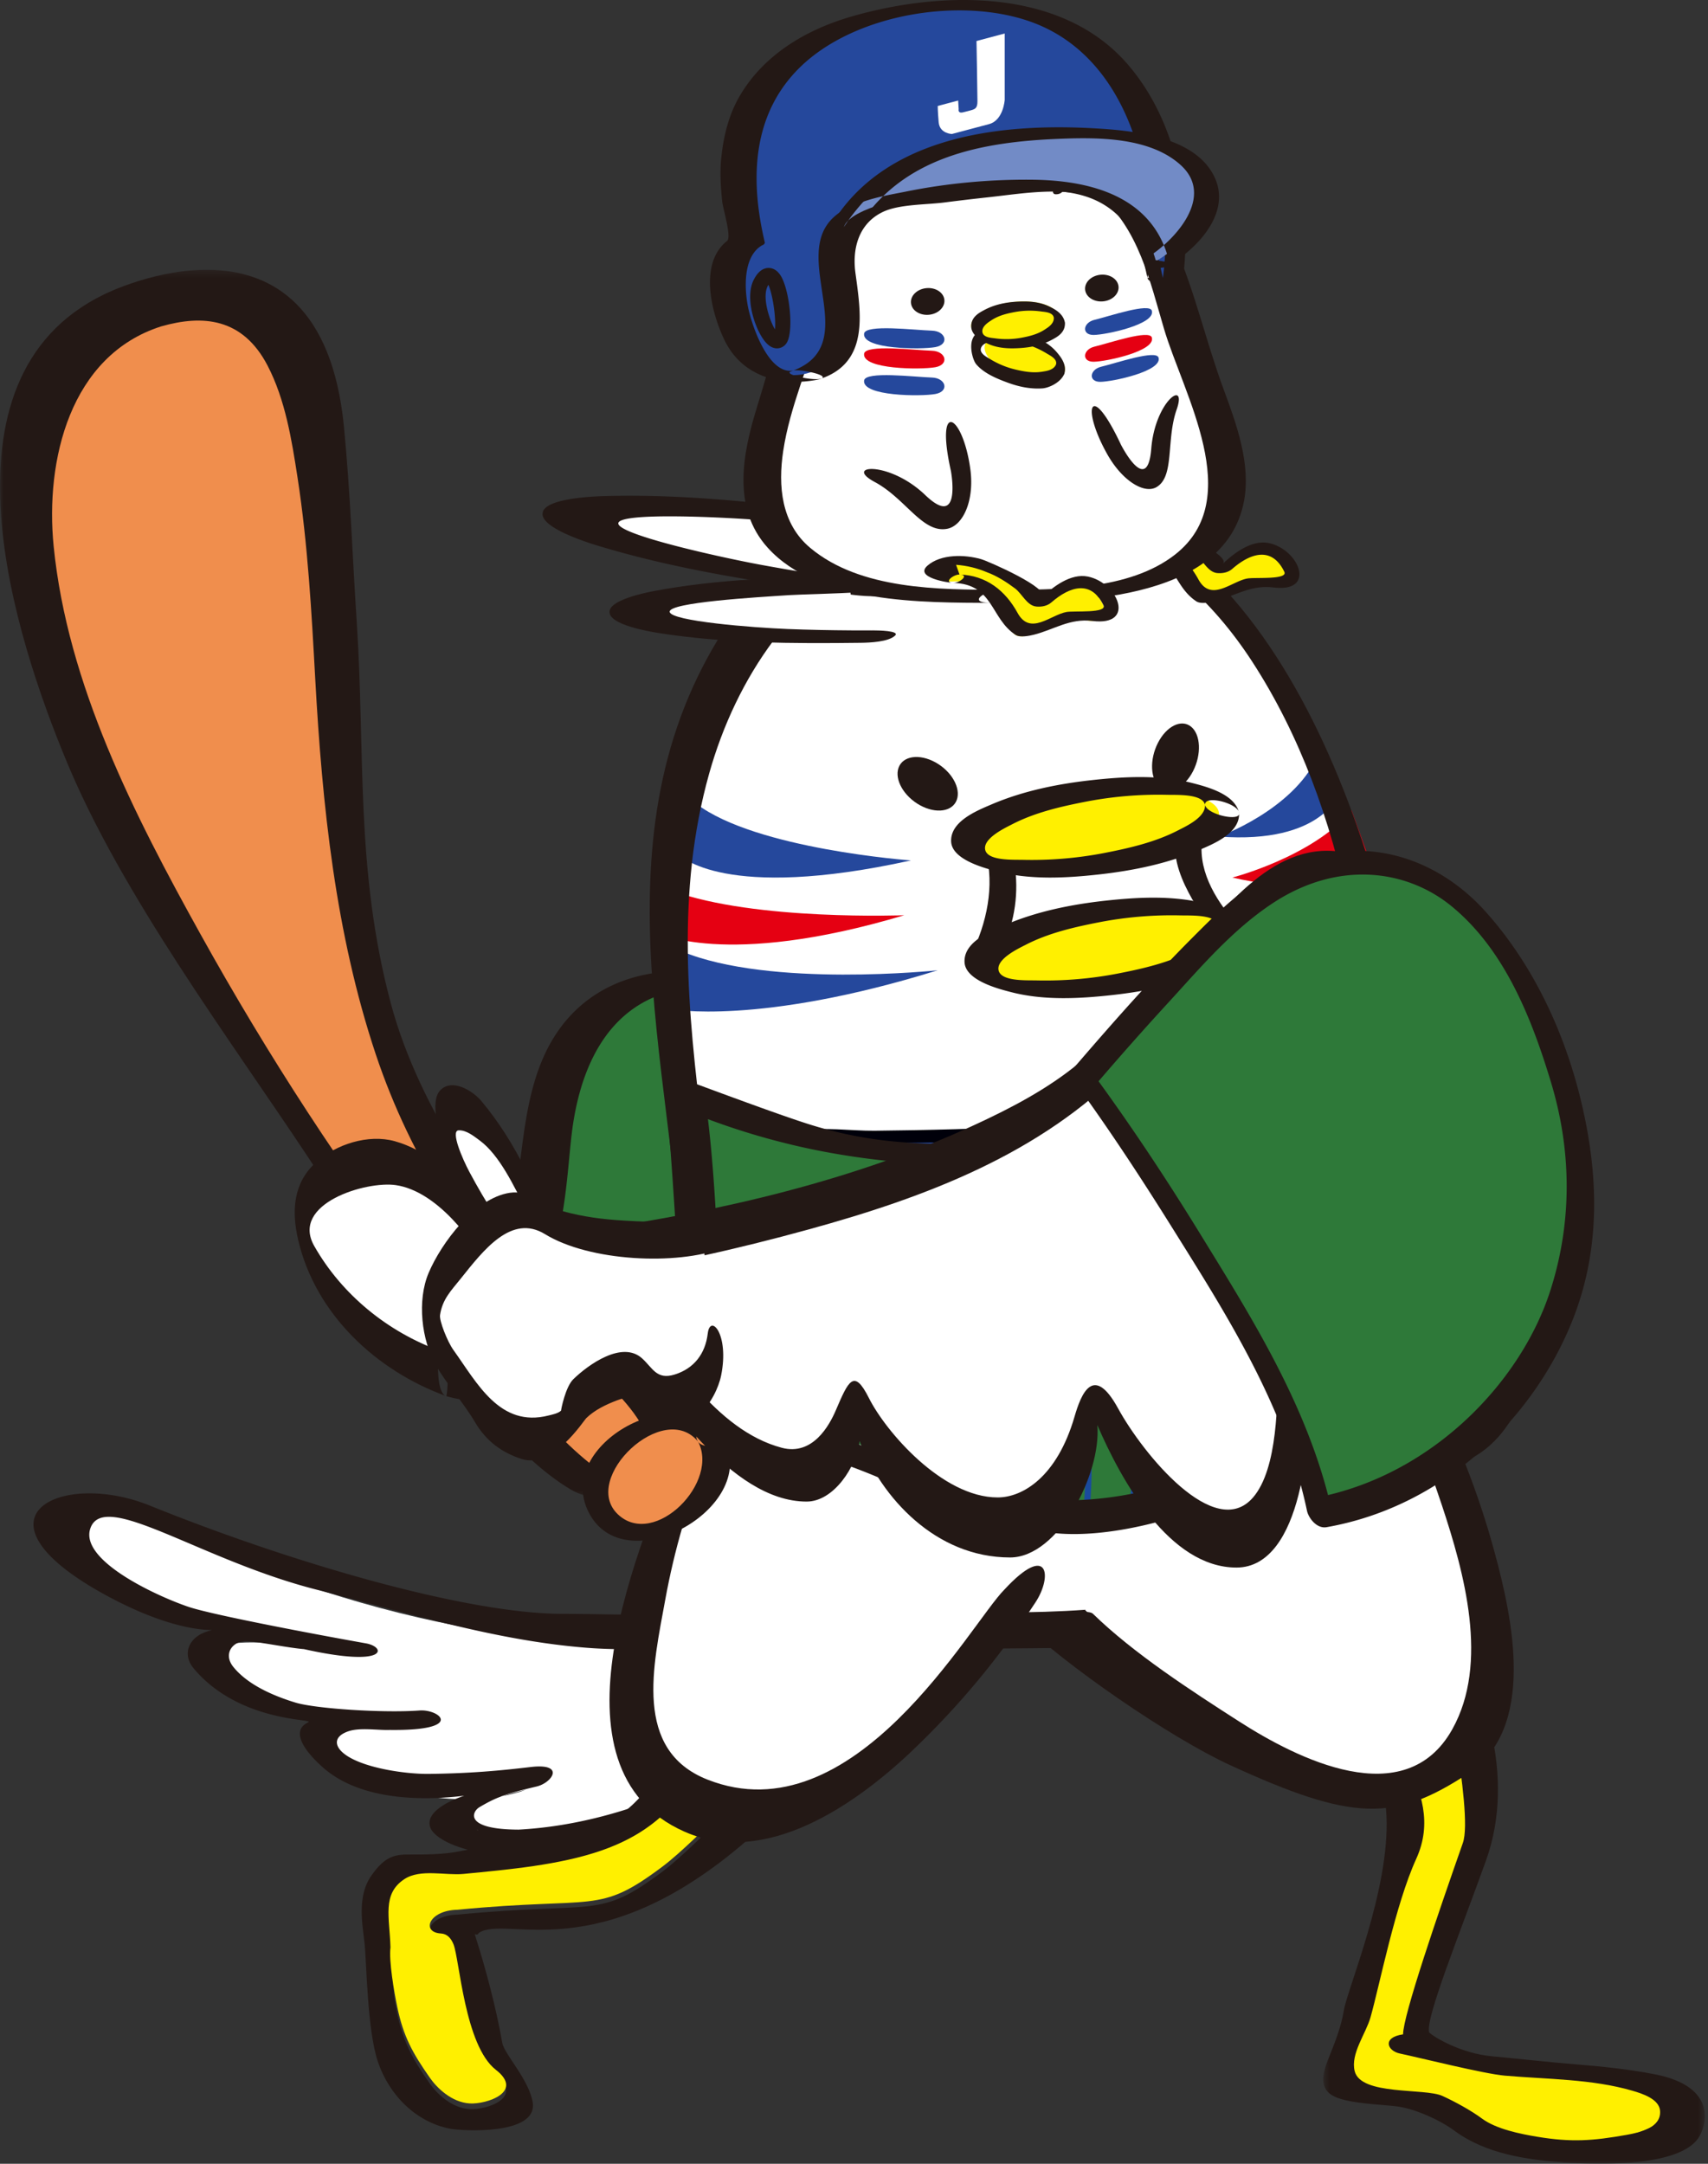
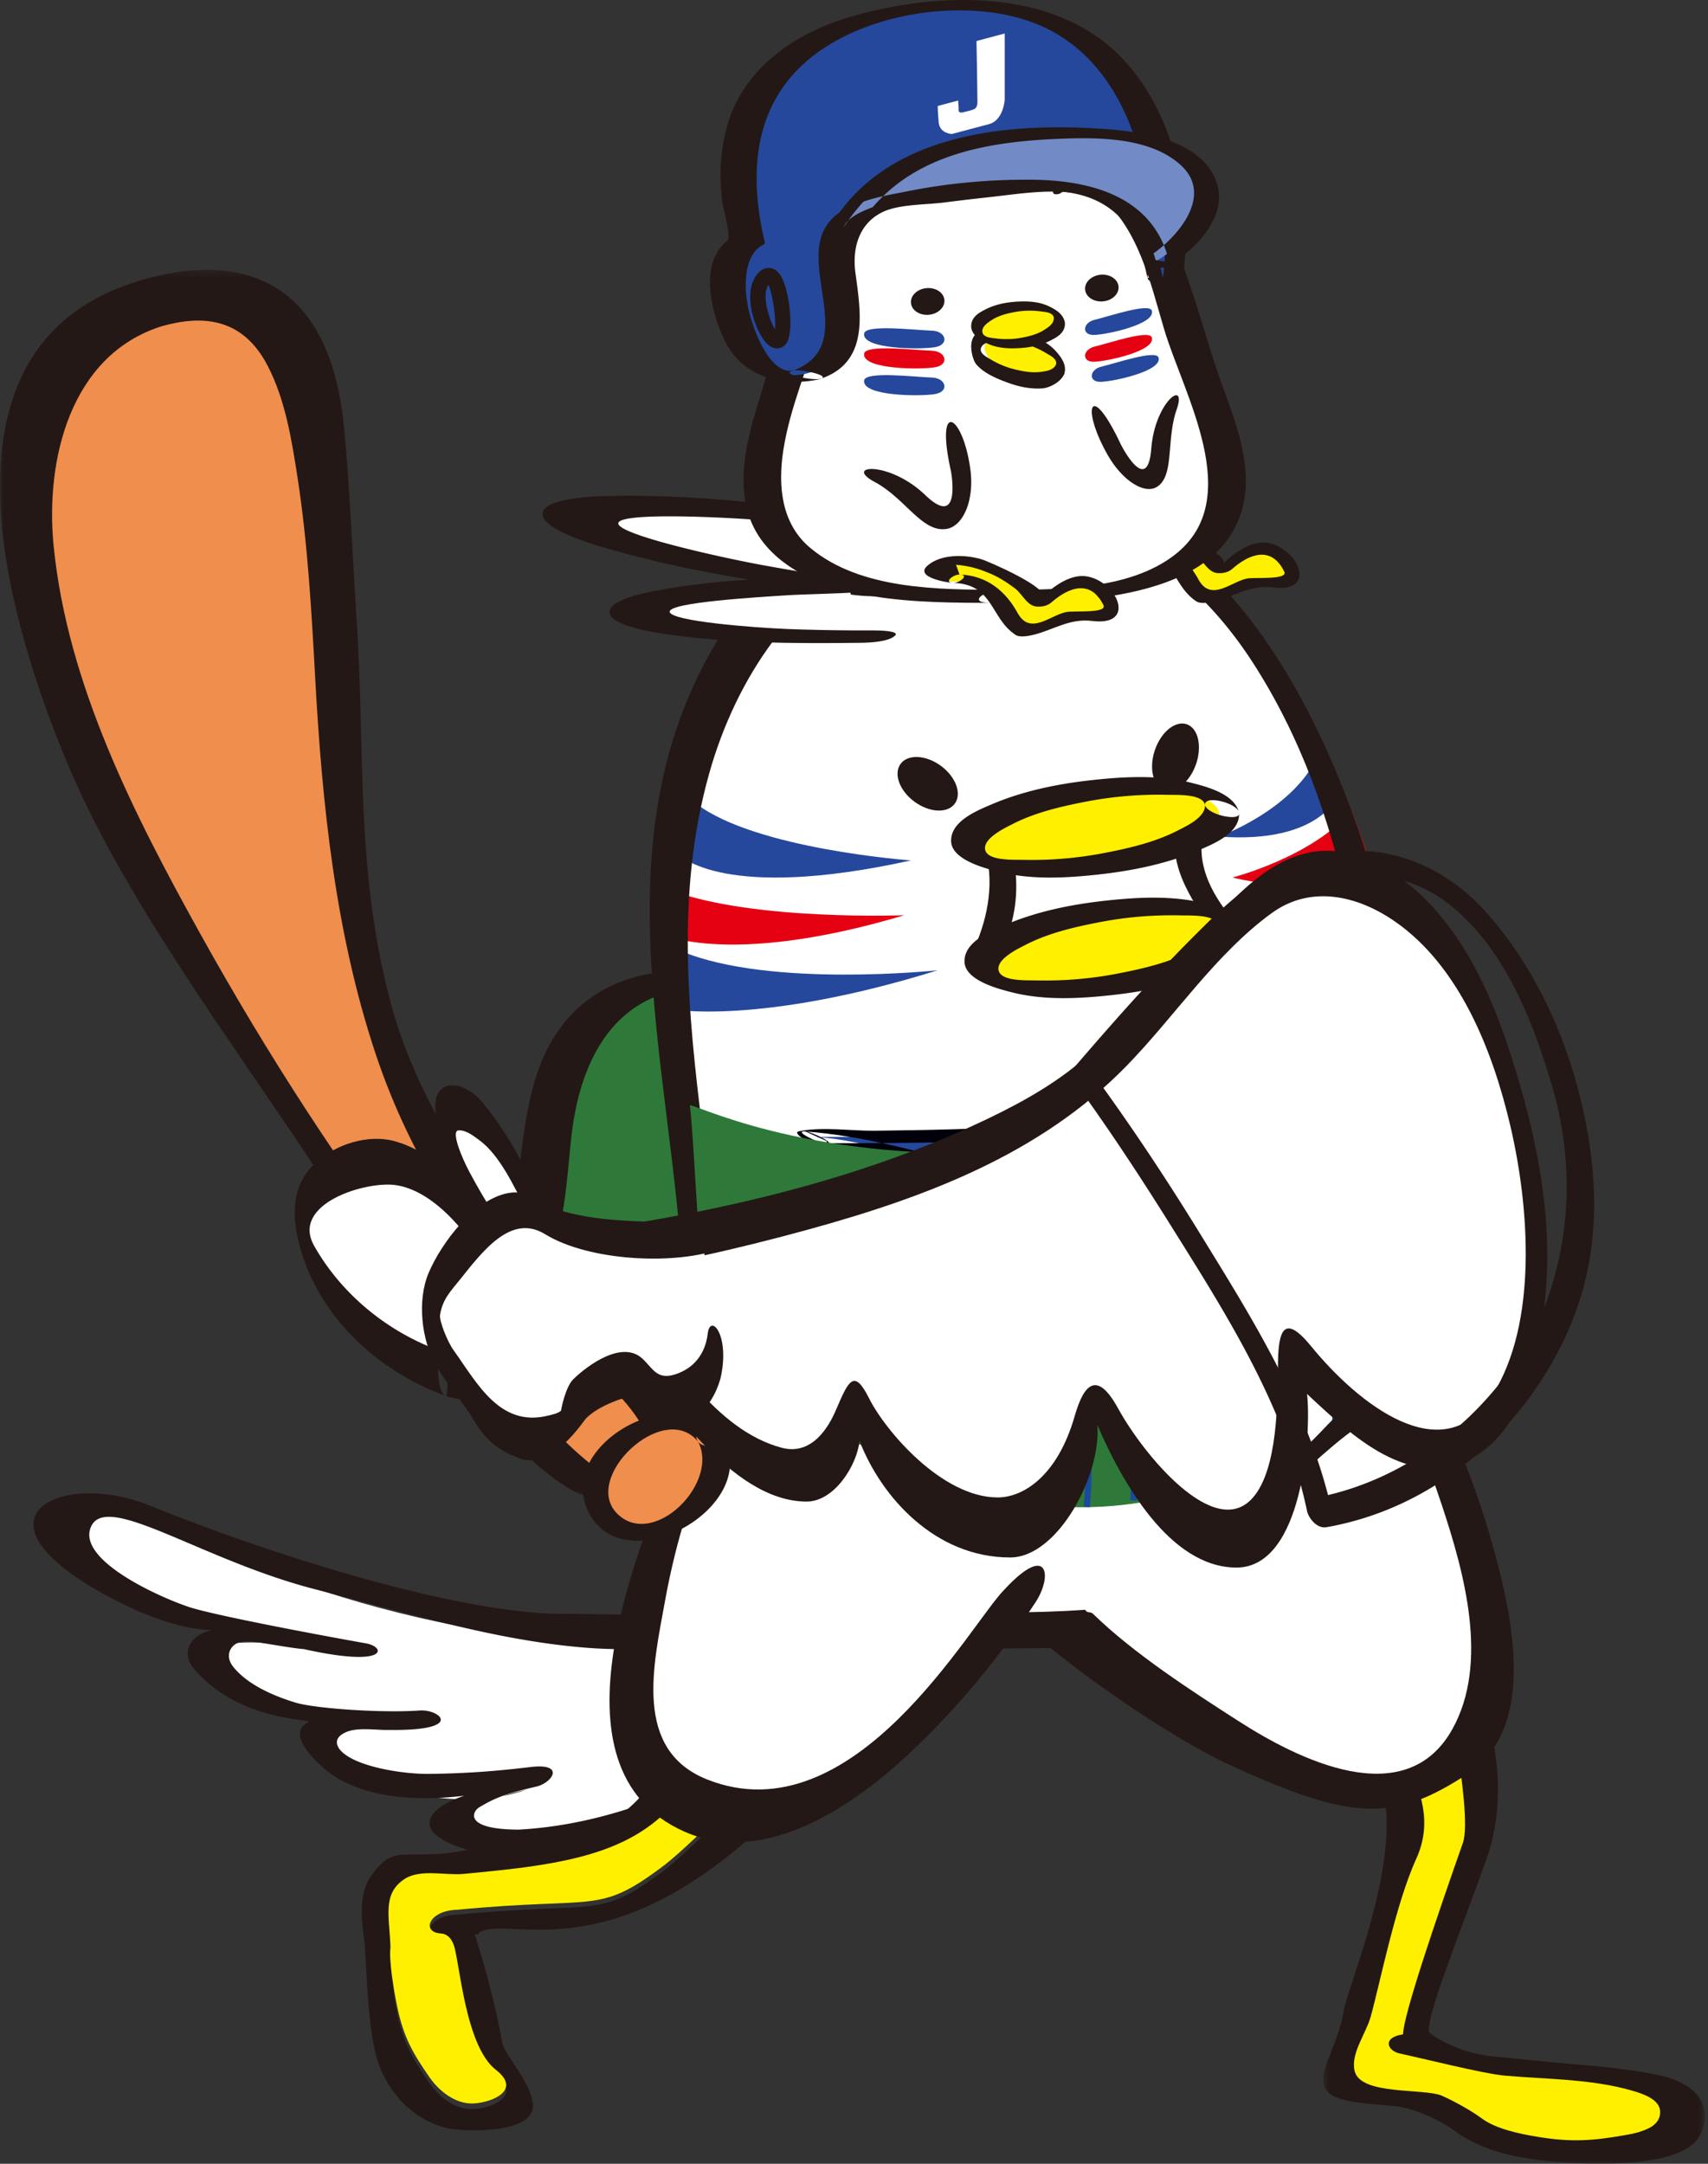
<svg xmlns="http://www.w3.org/2000/svg" xmlns:xlink="http://www.w3.org/1999/xlink" viewBox="0 0 255 323">
  <rect x="0" y="0" width="255" height="323" fill="#333333" stroke="none" />
  <defs>
    <path id="a" d="M.55.058h56.976V83H.551z" />
    <path id="c" d="M0 .273h104.073v183.293H0z" />
  </defs>
  <g fill="none" fill-rule="evenodd">
    <path fill="#FFF" d="M145.195 224.051c-.707-1.346-25.312 24.29-63.715 20.543-36.195-3.532-60.863-20.057-68.008-18.712-14.617 2.752 8.727 17.01 39.219 21.344-38.711-8.483-20.711 12.156 11.26 10.552-37.193-3.105-3.966 16.077 14.625 9.378-23.867 5.37-3.824 16.415 28.134.876 20.14-9.794 43.995-33.452 38.485-43.98" />
    <path fill="#231815" d="M109.456 262.997c-9.664 5.606-20.802 9.515-32.03 10.123-8.19-.03-6.992-2.674-5.828-3.362 2.794-1.65 4.261-2.058 8.533-3.08 2.317-.554 4.332-3.523-.91-2.903-4.74.561-9.12.955-15.213 1.025-3.323.038-9.477-.812-12.335-2.791-1.808-1.253-1.945-2.745.249-3.539 1.77-.64 4.413-.162 6.272-.231 11.346.14 7.477-3.13 4.436-2.903-5.315.398-15.509-.262-18.522-1.181-3.226-.984-7.092-2.625-9.268-5.32-1.612-1.998-.045-3.972 2.057-3.843 2.024.125 6.133.996 8.485 1.183 12.63 2.825 12.305-.32 9.245-.863-6.852-1.214-22.834-4.215-26.49-5.45-4.659-1.577-16.322-6.91-14.642-11.723 2.033-5.828 16.363 4.72 33.74 9.15 13.272 3.383 26.44 7.552 40.122 8.665 14.97 1.217 29.878-2.546 42.905-9.818 4.399-2.455 8.546-5.332 12.495-8.45.315-.248.626-.503.937-.755-.562 5.592-5.447 11.468-8.575 15.125-7.157 8.364-16.143 15.418-25.663 20.941m-38.274 10.12c.247.11.246.149 0 0m76.91-49.416a.741.741 0 0 0-.238-.244c-.947-.818-3.158-1.127-4.235-1.37-.655-.148-.921-.13-1.442.23-1.456 1-2.774 2.228-4.15 3.33-5.755 4.61-11.968 8.609-18.655 11.75-9.92 4.658-24.365 3.514-35.331 3.515-14.355 0-40.468-7.595-61.697-16.173-13.318-5.382-27.952 1.81-6.334 13.497 11.509 6.22 16.859 4.785 15.31 5.185-3.219.832-4.175 3.518-2.42 5.615 6.854 8.194 18.295 7.512 17.114 8.067-2.935 1.373-.073 4.794 2.417 6.921 5.038 4.306 13.318 4.963 20.883 4.034-2.674.88-5.952 2.66-5.037 4.832 1.961 4.65 31.279 13.765 76.454-29.644 4.417-4.244 10.613-12.99 7.361-19.545" />
    <path fill="#2E7939" d="M70 194.547c4.764.528 9.528 2.114 12.703-25.366 3.178-27.48 25.41-21.667 25.41-21.667s10.876 46.863 5.293 54.96C91.173 234.71 70 194.547 70 194.547" />
    <path fill="#231815" d="M69.964 195.36c3.122.36 6.47.67 8.864-1.766 5.456-5.556 5.684-17.233 6.526-24.307.973-8.167 4.093-16.843 12.132-20.364 2.293-1.004 4.807-1.402 7.297-1.364.655.01 1.302.089 1.95.179-1.144-.159 2.069.518-.307-.088l-2.162-1.231c1.63 7.071 3.005 14.208 4.217 21.363 1.647 9.723 3.938 20.724 2.161 30.578-.943 5.23-6.422 9.966-10.63 12.745-5.194 3.43-9.932 2.527-14.658-1.004-5.307-3.967-9.704-9.74-12.8-15.589-.877-1.655-7.1-1.847-6.515-.746 3.553 6.708 8.81 13.302 15.146 17.516 4.491 2.988 9.679 4.712 15.09 4.718 7.028.007 12.639-4.255 17.025-9.383 7.496-8.762 4.156-22.1 2.598-32.556a349.454 349.454 0 0 0-5.12-26.897c-.148-.64-1.67-1.104-2.162-1.23-9.774-2.493-20.207-.137-25.83 8.77-5.713 9.048-4.323 21.171-7.371 31.198-1.25 4.112-3.156 7.434-6.787 7.015-4.63-.533-1.33 2.137 1.336 2.444" />
    <path fill="#FFF" d="M208 176.7c0 48.012-2.81 66.662-56.609 66.662-53.796 0-55.716 8.745-47.364-38.537 1.593-9.02-2.899-38.525-4.249-50.943C94.466 105.061 116.953 75 148.996 75 190.606 75 208 128.689 208 176.7" />
    <path fill="#25489C" d="M182 124.881s10.936-3.904 14.652-11.881l3.348 5.31s-2.43 7.733-18 6.571" />
    <path fill="#E50012" d="M184 130.993s11.907-3.052 17.79-9.993l2.21 6.07s-4.521 7.607-20 3.923" />
    <path fill="#25489C" d="M183 140.646s13.675-1.753 19.895-9.646c2.204 6.009 2.104 8.417 2.104 8.417s-6.556 4.876-21.999 1.23m-47-12.207s-23.127-1.662-32.021-8.44c-4.662 6.387-2.459 7.671-2.459 7.671s6.49 6.947 34.48.77" />
    <path fill="#E50012" d="M135 136.621s-22.212.868-34.567-3.621L98 139.162s10.074 5.506 37-2.54" />
    <path fill="#25489C" d="M140 144.84s-25.042 2.665-38.246-2.84c-2.426 6.387-1.629 8.635-1.629 8.635s13.04 2.543 39.875-5.796" />
    <path fill="#231815" d="M201.49 216.72c-3.293 10.52-10.932 17.136-21.24 20.368-15.583 4.887-32.739 3.247-48.826 3.711-5.991.174-11.999.475-17.993.256-2.882-.105-6.81-.494-8.59-1.708l-.11-.188c-.172-.295-.362-.85-.54-1.474-.48-1.694-.428-3.617-.398-5.36.098-5.935 1.282-11.9 2.268-17.733 1.159-6.856 1.916-13.05 1.506-20.013-.508-8.595-1.605-17.159-2.664-25.698-2.228-17.957-4-35.694.972-53.402 4.014-14.287 12.836-27.44 26.432-33.908 9.16-4.359 20.047-5.223 29.801-2.584 10.674 2.888 18.95 10.698 24.87 19.822 14.25 21.964 18.103 50.527 18.174 76.228-.006 13.773.5 28.387-3.662 41.682m12.502-25.65c-.092-32.96-9.983-86.402-36.846-108.529-11.379-9.372-26.437-12.534-40.69-9.325-13.615 3.065-24.175 12.792-30.767 24.844-17.213 31.476-3.544 66.868-3.507 100.223.015 15.06-13.77 44.73 10.355 48.033 11.774 1.612 24.292-.11 36.121-.23 14.03-.145 29.244.3 42.186-6.014 22.297-10.877 23.266-28.744 23.148-49.002" />
    <path fill="#FFF000" d="M209.937 304.695s14.967-23.868 6.757-61.296c3.122-3.996-15.75 1.798-16.694 2.2 0 0 6.775 12.01 7.992 28.055.658 8.693-3.856 18.737-6.38 28.314-1.646 6.252-4.496 10 8.47 10.909 4.64.326 7.23 4.905 11.088 5.758 17.585 3.889 30.247-1.356 28.702-5.455-2.283-6.06-35.042-3.03-39.935-8.485" />
    <g transform="translate(197 240)">
      <mask id="b" fill="#fff">
        <use xlink:href="#a" />
      </mask>
      <path fill="#231815" d="M7.614 61.137c1.372-4.845 3.699-16.799 6.82-23.644 4.87-10.685-6.468-18.847-8.495-31.356 2.624-1.027 5.297-1.954 8.01-2.645.691-.177 5.867-.766 4.8 1.512-1.062 2.266 4.33 25.326 2.65 30.111-3.694 10.525-8.924 25.767-8.924 28.564-3.154.451-2.381 2.46-.485 2.861 3.062.65 12.563 3.035 15.686 3.306 6.26.542 13.011.488 19.057 2.255 1.464.428 3.977 1.23 4.11 2.99.19 2.524-2.96 3.23-4.98 3.59-5.09.905-8.254 1.133-13.347.287-2.603-.431-6.145-1.152-8.25-2.71-1.626-1.205-4.039-2.53-5.918-3.386-2.647-1.207-12.203-.026-13.1-3.706-.638-2.617 1.67-5.57 2.366-8.029M2.35 73.021c2.254.997 6.606 1.11 9.044 1.392 2.806.322 6.623 2.078 8.748 3.65 4.666 3.457 10.746 4.34 16.498 4.748 6.134.432 17.067.451 19.898-3.617 1.136-1.632 3.154-7.682-6.498-9.556-3.851-.747-7.781-1.158-11.693-1.472-4.213-.336-8.42-.83-12.632-1.214-4.522-.412-8.652-2.838-9.357-3.575-.537-2.143 4.411-14.292 8.489-25.62 4.714-13.097-1.06-26.678-3.713-30.112.338-1.323-.46-1.698.14-2.928.476-.98 1.257-1.779 1.713-2.752C24.036-.273 21.225-.04 19.816.22 14.712 1.156 9.73 3.17 4.969 5.2c-.636.272-3.703 1.715-3.553 2.624.923 5.65 8.124 12.639 8.584 23.331.471 10.984-5.82 25.645-6.37 28.966-.428 2.585-1.38 4.877-2.349 7.32-.793 2.001-1.502 4.443 1.07 5.58" mask="url(#b)" />
    </g>
    <path fill="#231815" d="M69.189 280.441c6.693-.657 14.35-1.316 20.66-3.519 11.84-4.135 13.597-11.8 21.867-21.315 3.016 1.984 12.28 4.41 10.05 5.178-7.329 2.521-16.913 14.136-22.857 18.595-9.65 7.238-9.737 4.401-30.644 6.432-4.306.094-5.448 3.386-2.461 3.558.916.052 1.493.673 1.873 1.6.912 2.228 1.672 15.2 6.348 18.836 4.255 3.309-1.381 5.19-3.92 5.035-2.693-.164-4.882-2.306-5.939-3.814-2.662-3.799-3.984-6.266-4.896-10.628-.466-2.227-.968-5.302-.133-7.492.643-1.689.555-4.478.765-6.263.294-2.51-2.94-3.2.434-5.425 2.398-1.58 6.151-.513 8.853-.778m-13.712-.507c-2.234 3.13-1.353 7.344-1.047 10.193.305 2.851.388 12.832 1.967 17.581 1.683 5.063 5.744 9.082 10.794 10.056 1.742.337 13.062 1.017 12.345-3.877-.495-3.383-4.255-7.244-4.55-8.944-.952-5.468-2.586-11.262-3.403-13.935-1.149-3.764-.587-1.532-.093-2.472 4.133-2.759 17.655 5.552 39.997-13.775 1.336-.46 11.752-12.33 14.102-12.597 2.662-.304.99-1.555-.396-2.795-5.02-4.496-7.94-1.785-13.542-5.287-.749-.468-4.466-2.64-5.066-1.947-7.56 8.73-8.167 17.46-18.976 21.354-6.651 2.396-11.842 1.387-18.778 2.821-2.735.565-5.357.525-8.138.529-2.275.003-3.562.777-5.216 3.095" />
    <path fill="#FFF000" d="M111.632 255c-8.25 9.475-10.002 17.11-21.813 21.228-6.295 2.193-13.935 2.85-20.61 3.504-2.697.264-6.44-.798-8.833.775-3.365 2.215-2.21 5.68-2.08 10.188-.263 1.988.552 6.695 1.017 8.913.91 4.344 2.229 6.8 4.885 10.584 1.053 1.501 3.237 3.635 5.924 3.8 2.533.153 8.155-1.72 3.91-5.016-4.664-3.622-5.423-16.54-6.333-18.757-.378-.924-.954-1.542-1.868-1.595-2.979-.172-1.841-3.45 2.456-3.543 20.857-2.023 20.943.802 30.568-6.406 5.93-4.44 15.492-16.007 22.803-18.518 2.224-.765-7.017-3.18-10.026-5.157" />
    <path fill="#FFF" d="M209.355 205s25.395 49.263 4.208 59.513C195.42 273.292 162 240.336 162 240.336" />
    <path fill="#231815" d="M206.748 204.09c3.41 6.596 6.192 13.575 8.527 20.618 3.319 10.018 7.094 23.541 1.54 33.447-7.05 12.574-23.174 4.367-31.855-1.202-7.122-4.57-15.736-10.148-21.8-16.068-1.02-.995-11.16.856-11.16.856 7.06 6.89 22.74 17.66 31.686 21.768 18.288 8.396 24.516 8.46 35.45 1.272 10.287-6.765 6.666-23.165 4.045-32.91-2.401-8.927-5.895-17.765-10.141-25.976-.818-1.583-6.458-2.13-6.292-1.806" />
    <path fill="#FFF" d="M102.522 216s-18.563 44.643 2.634 54.808c18.152 8.705 45.844-33.13 45.844-33.13" />
    <path fill="#231815" d="M102.188 214c-6.842 16.556-21.324 49.969 0 59.423 12.105 5.369 25.574-4.044 34.063-12.143 6.887-6.57 12.832-13.679 18.359-22.11 2.545-3.883 1.926-8.991-4.649-1.89-5.069 5.077-22.446 37.037-44.357 28.365-11.128-4.402-8.057-17.092-6.282-26.849 1.33-7.318 3.458-14.666 6.3-21.547.397-.959-5.926-3.405-6.396-2.27l2.962-.979zm37.879-99.956c2.33 1.489 3.516 4.018 2.65 5.651-.865 1.633-3.454 1.75-5.784.26-2.328-1.488-3.515-4.018-2.65-5.65.865-1.633 3.453-1.749 5.784-.26m32.811-3.157c-1.28 2.502-1.144 5.475.304 6.642 1.448 1.167 3.66.084 4.94-2.419 1.28-2.501 1.144-5.475-.304-6.642-1.448-1.166-3.66-.084-4.94 2.42" />
    <path fill="#FFF" d="M125.992 88S83.266 82.294 84.01 77.159c.744-5.136 42.99.505 42.99.505" />
    <path fill="#231815" d="M90.293 74.051c-1.857.054-9.023.349-9.279 2.525-.368 2.163 6.441 4.335 8.213 4.875 12.017 3.662 24.96 5.58 37.51 7.27 1.78.24 5.27.607 6.779-.31 1.172-.715-3.027-1.374-3.73-1.477l-.195-.026c-.357-.05-.767-.107 0 0a2.677 2.677 0 0 1 .195.026l.675.094a411.801 411.801 0 0 1-4.871-.712 391.7 391.7 0 0 1-11.95-1.997c-6.286-1.16-21.565-4.563-21.326-6.225.24-1.663 15.901-.911 22.274-.37 4.027.342 8.047.763 12.062 1.229 1.257.144 2.51.297 3.766.455l1.122.143c-.278-.036-.497-.065-.676-.087l-.088-.011a3.015 3.015 0 0 0-.108-.014c-.768-.1-.357-.048 0 0 .059.006.125.016.196.025.705.086 4.93.558 4.006-.438-1.191-1.281-4.656-1.847-6.434-2.084-12.55-1.683-25.546-3.247-38.14-2.89" />
    <path fill="#FFF" d="M128 95.988s-33.572.44-33.996-4.057C93.58 87.433 126.774 87 126.774 87" />
    <path fill="#231815" d="M97.647 88.229c-1.416.268-6.865 1.38-6.64 3.214.135 1.834 5.788 2.806 7.254 3.04 9.94 1.575 20.257 1.594 30.225 1.472 1.414-.017 4.168-.136 5.149-1.078.762-.733-2.591-.77-3.15-.77h-.157c-.283.004-.61.006 0 0h.156l.536-.005-.89.006c-.998.003-1.994.002-2.99-.005-3.187-.02-6.378-.08-9.569-.205-5.053-.198-17.45-1.163-17.59-2.568-.138-1.405 12.9-2.17 17.902-2.494 3.16-.205 20.71-.38 14.974-1.89-1.532-.402-3.934-.964-5.348-.946-9.967.129-20.254.408-29.862 2.229" />
    <path fill="#FFF" d="M149.167 126.892s2.105 7.534-2.167 15.454c10.171 4.473 29.17-1.184 36-4.5-6.41-6.584-5.553-12.846-5.553-12.846s-17.511 4.65-28.28 1.892" />
    <path fill="#231815" d="M147.168 127.155c1.353 5.165.133 10.68-2.168 15.345.034.128.12.211.252.25 12.253 4.848 28.146 1.13 39.665-4.242.103-.07.11-.15.022-.238-3.029-3.318-6.028-7.842-5.495-12.631.084-.77-3.25-.677-3.683-.564-8.024 2.085-17.413 3.819-25.57 1.967-.812-.185-4.523.035-2.074.59 10.082 2.291 21.126.783 31.035-1.793-1.228-.186-2.455-.375-3.682-.563-.355 3.195 1.04 6.358 2.576 9.045.158.275 2.813 3.715 2.387 3.914-1.02.476-2.08.867-3.13 1.263-2.518.946-5.107 1.686-7.704 2.365-2.835.74-5.717 1.253-8.618 1.636-3.05.405-12.859 1.853-10.618-3.745 1.47-3.675 1.788-8.38.778-12.236-.253-.966-4.037-.606-3.973-.363" />
    <path fill="#FFF000" d="M184.985 139.321c.414 2.966-7.75 6.567-18.236 8.047-10.486 1.479-19.321.275-19.734-2.69-.414-2.963 7.752-6.566 18.237-8.046 10.486-1.478 19.32-.275 19.733 2.69" />
    <path fill="#231815" d="M181.905 138.15c.103 1.85-2.796 3.17-4.043 3.814-3.42 1.764-7.305 2.653-11.032 3.376a56.964 56.964 0 0 1-12.089 1.012c-1.542-.033-5.29.164-5.654-1.502-.37-1.709 3.019-3.286 4.045-3.814 3.418-1.766 7.303-2.654 11.032-3.376a57.032 57.032 0 0 1 12.087-1.014c1.544.035 5.293-.162 5.654 1.504.325 1.487 5.378 2.551 5.082 1.196-.61-2.809-4.765-3.889-7.022-4.468-4.844-1.24-10.118-.96-15.028-.416-5.04.559-10.169 1.594-14.87 3.604-2.193.936-6.23 2.539-6.062 5.586.15 2.724 5.13 3.984 7.024 4.469 4.843 1.24 10.117.962 15.027.417 5.04-.56 10.168-1.595 14.872-3.604 2.192-.937 6.229-2.539 6.06-5.588-.077-1.397-5.17-2.774-5.083-1.196" />
    <path fill="#FFF000" d="M181.985 121.322c.413 2.964-7.752 6.567-18.237 8.046-10.486 1.478-19.321.275-19.733-2.69-.414-2.964 7.75-6.565 18.236-8.046 10.486-1.479 19.32-.275 19.734 2.69" />
    <path fill="#231815" d="M179.906 120.15c.102 1.85-2.797 3.171-4.045 3.814-3.418 1.765-7.304 2.653-11.032 3.376a57.03 57.03 0 0 1-12.088 1.013c-1.543-.034-5.292.163-5.654-1.502-.371-1.71 3.019-3.286 4.044-3.816 3.419-1.764 7.304-2.652 11.032-3.374a56.96 56.96 0 0 1 12.087-1.014c1.544.034 5.293-.163 5.656 1.503.323 1.487 5.377 2.552 5.082 1.197-.611-2.81-4.766-3.89-7.024-4.469-4.843-1.24-10.118-.96-15.027-.416-5.04.56-10.168 1.595-14.872 3.604-2.192.936-6.228 2.54-6.06 5.587.15 2.723 5.13 3.983 7.023 4.468 4.843 1.242 10.117.961 15.028.416 5.04-.559 10.168-1.594 14.87-3.603 2.193-.937 6.231-2.539 6.062-5.587-.078-1.398-5.17-2.775-5.082-1.197" />
    <path fill="#F08E4D" d="M21.033 49.195c-11.886 3.53-28.434 20.312-5.708 69.549C38.157 168.212 81.698 223 91.787 223c10.089 0 14.712-5.573-1.063-19.682-29.735-26.595-38.004-55.285-40.62-103.855-2.895-53.754-9.487-56.083-29.071-50.268" />
    <g transform="translate(0 40)">
      <mask id="d" fill="#fff">
        <use xlink:href="#c" />
      </mask>
      <path fill="#231815" d="M96.913 180.622c-.519.876-1.928 1.342-1.86 1.476-1.42-.099-2.594-.653-3.891-1.455-4.454-2.766-8.21-6.845-11.768-10.648-5.546-5.925-10.65-12.271-15.59-18.711C51.25 134.92 39.961 117.509 29.94 99.466c-9.91-17.84-19.87-37.297-21.93-57.93-1.28-12.809 2.438-28.47 16.055-32.815 6.221-1.772 12.164-1.271 15.874 5.84 2.658 5.096 3.621 11.133 4.486 16.752 1.528 9.927 2.089 20.005 2.638 30.025 1.037 18.883 3.018 38.004 9.028 56.017 5.241 15.71 14.22 29.549 25.804 41.257 5.22 5.276 14.81 11.217 15.69 19.327.104.96-.19 1.871-.671 2.683m6.449-6.97c-1.682-3.959-5.197-7.219-8.237-10.106-3.469-3.293-6.971-6.49-10.224-10.005-11.167-12.068-22.3-27.84-26.546-43.729-5.34-19.978-3.812-37.523-5.093-56.887-.654-9.887-.954-19.33-1.913-29.21C47.853-12.33 15.586 3.922 15.512 3.959-10.491 16.587 2.39 55.455 9.927 73.626c8.27 19.948 24.201 41.223 36.099 59.159 9.786 14.751 15.7 26.835 27.87 39.7 3.413 3.606 7.067 7.36 11.368 9.895 3.673 2.165 8.4.88 12.28-.05 4.714-1.131 8.053-3.409 5.818-8.677" mask="url(#d)" />
    </g>
    <path fill="#FFF" d="M78.53 191.158c5.898 6.822 5.038.041 2.654-6.48-2.755-7.536-5.13-11.065-8.411-15.52-2.377-3.224-7.327-4.76-6.722-.771.744 4.91 6.582 15.951 12.48 22.771" />
    <path fill="#231815" d="M78.857 194.098c.842.93 4.177 4.87 4.89 1.67.666-2.983-.107-6.584-.894-9.456-2.172-7.922-5.73-15.647-10.966-21.93-1.358-1.63-4.515-3.498-6.226-1.549-1.501 1.71-.041 6.423.426 8.3 2.078 8.362 7.402 16.482 12.77 22.965.584.707.594-2.4.585-2.504-.1-1.28-.253-3.068-1.104-4.096-3.204-3.87-5.876-8.097-8.251-12.545-1.076-2.013-2.852-6.165-1.617-6.218 1.154-.053 2.258.857 3.14 1.505 2.971 2.18 5.15 6.87 6.81 10.134 1.335 2.63 2.402 5.467 3.278 8.293 1.21 3.896-2.424-.135-3.36-1.17-.625-.687-.595 2.389-.585 2.505.095 1.23.23 3.132 1.104 4.096" />
    <path fill="#FFF" d="M66.71 204.234c11.563 3.733 11.79-6.967 8.363-15.086-3.962-9.382-8.358-12.26-14.575-15.493-4.503-2.34-15.593 1.88-15.497 8.04.12 7.58 10.144 18.807 21.708 22.54" />
    <path fill="#231815" d="M66.619 208.407c11.03 3.267 11.345-7.665 9.57-15.76-1.928-8.785-8.044-19.745-17.273-22.297-3.916-1.082-8.769.445-11.765 3.178-3.354 3.063-3.642 7.178-2.652 11.488 2.568 11.18 11.744 19.64 22.12 23.391.146.052.77-6.148-.953-6.77-7.743-2.8-14.628-8.36-18.757-15.649-3.576-6.313 7.767-9.743 12.212-9.074 6.018.905 11.471 8.029 14 13.004 1.7 3.346 3.26 7.32.924 10.722-1.836 2.676-5.888 1.734-8.379.996-.266-.078-.739 6.269.953 6.771" />
    <path fill="#F08E4D" d="M106.037 215.504c2.235 3.21.448 8.274-3.991 11.309-4.438 3.036-9.85 2.893-12.083-.317-2.235-3.211-.448-8.274 3.991-11.31 4.44-3.035 9.85-2.892 12.083.318" />
    <path fill="#231815" d="M104.1 214.974c3.577 6.157-6.382 16.246-11.846 11.086-5.657-5.345 6.895-17.286 12.028-10.78.947 1.199 4.74.562 3.455-1.067-6.841-8.668-25.494 1.854-19.603 11.993 5.743 9.887 25.69-1.525 19.785-11.688-.799-1.374-4.674-1.015-3.82.456" />
    <path fill="#FFF000" d="M170.383 80.794c-3.326.197-5.212-2.363-.782-2.761 4.17-.375 9.734 2.543 11.743 5.325 2.008 2.783 1.671-.23 5.688-2 4.016-1.77 7.782 5.06 5.021 5.313-2.76.253-4.267-1.265-7.28.507-3.012 1.77-5.022 2.782-6.025.505-1.004-2.277-3.753-7.163-8.365-6.889" />
    <path fill="#231815" d="M170.251 80.763l-.513-1.45a14.41 14.41 0 0 1 4.595 1.104c1.535.562 2.935 1.472 4.216 2.428 1.026.764 1.772 2.578 3.191 2.7.788.069 1.624-.09 2.23-.62 2.76-2.406 5.937-3.372 7.773.429.59 1.224-4.384.804-5.51 1.002-2.37.416-5.424 3.59-7.31.139-1.815-3.317-4.671-5.616-8.672-5.732-.878-.026-2.494 1.206-.912 1.252 6.013.176 5.522 5.32 9.292 7.764.659.427 2.077.134 2.737-.034 2.978-.757 5.34-2.47 8.729-2.051 6.533.81 3.853-5.699-.675-6.627-2.563-.525-5.221 1.535-6.864 3.095 1.354-1.284-7.97-5.38-9.117-5.705-2.448-.693-5.981-.766-7.974.981-2.01 1.765 3.075 2.556 3.872 2.577.88.024 2.496-1.21.912-1.252" />
    <path fill="#FFF" d="M148.266 89c40.39 0 37.555-15.44 30.6-33.027C172.67 40.308 174.088 23 147.2 23c-26.885 0-24.91 17.352-30.6 33.027C110.26 73.5 107.878 89 148.266 89" />
    <path fill="#231815" d="M148.02 90c11.581-.064 34.76.12 37.698-15.15 1.071-5.56-1.124-11.576-3.023-16.704-2.616-7.067-4.274-14.556-7.286-21.46-6.97-15.983-28.767-17.194-43.21-11.785-6.897 2.582-10.734 8.476-12.982 15.198-2.271 6.792-4.074 13.8-6.195 20.648-2.156 6.966-3.768 15.084 1.597 21.018 7.586 8.39 23.226 8.178 33.401 8.235 2.258.012 5.256-1.921 1.37-1.943-9.19-.05-20.938.005-28.436-6.281-4.326-3.625-4.812-9.241-4.02-14.474 1.007-6.664 3.93-12.97 5.642-19.47 1.914-7.264 3.672-15.137 10.014-19.871 8.188-6.11 23.603-5.081 31.423 1.19 5.937 4.764 7.717 12.996 9.77 19.933 2.896 9.789 12.245 25.394 1.666 33.69-6.89 5.404-17.828 5.239-26.058 5.283-2.251.012-5.258 1.965-1.37 1.943" />
    <path fill="#FFF" d="M152 25.786s3.313-6.801 6.563-5.656c3.249 1.146-.027 7.87-.027 7.87" />
    <path fill="#231815" d="M160.953 20.377c-.046-.357-.286-1.75-1.689-2.225-1.392-.493-2.742.35-3.078.575-2.27 1.522-3.976 4.827-4.975 6.835-.14.284-.459 1.073.141 1.534.468.358 1.08-.484 1.14-.595l.017-.031c.028-.058.062-.122 0 0l-.006.011-.011.02-.056.107.094-.178a19.717 19.717 0 0 1 1.533-2.427c.701-.944 2.782-3.125 3.853-2.755 1.072.372.697 3.144.393 4.225a17.688 17.688 0 0 1-.705 2.009c-.085.205-.174.409-.267.612-.027.061-.056.121-.084.182l.052-.11.007-.014a.243.243 0 0 1 .008-.017c.059-.124.028-.057 0 0a.422.422 0 0 1-.015.031c-.051.115-.325.81.31.833.813.03 1.155-.506 1.294-.791.995-2.01 2.362-5.412 2.044-7.83" />
    <path fill="#FFF" d="M143 25s0-9 4.5-9 4.5 8.899 4.5 8.899" />
    <path fill="#231815" d="M151.117 15.92c-.25-.398-1.295-1.933-3.131-1.92-1.837-.013-2.882 1.522-3.132 1.92-1.7 2.704-1.85 6.593-1.854 9.35 0 .39.083 1.155 1.015 1.452.723.23.802-.696.809-.85v-.044c0-.078.004-.168 0 0v.043l-.002.149a19.292 19.292 0 0 1 .048-1.072c.06-.88.16-1.76.325-2.639.261-1.39 1.383-4.789 2.79-4.789s2.53 3.399 2.792 4.789c.165.88.264 1.758.325 2.639a19.29 19.29 0 0 1 .047 1.072l-.002-.149-.001-.015v-.02a3.736 3.736 0 0 1 .001.035c.007.155.08 1.385.776 1.08.598-.258 1.01-1.52 1.016-1.596.223-2.75-.122-6.73-1.822-9.434" />
    <path fill="#FFF" d="M144 25.786s-3.313-6.801-6.563-5.656c-3.249 1.146.027 7.87.027 7.87" />
    <path fill="#231815" d="M135.047 20.377c.046-.357.286-1.75 1.689-2.225 1.392-.493 2.742.35 3.078.575 2.27 1.522 3.976 4.827 4.975 6.835.14.284.459 1.073-.141 1.534-.468.358-1.08-.484-1.14-.595l-.017-.031c-.028-.058-.062-.122 0 0a.119.119 0 0 1 .009.016l.008.015.056.107-.094-.178a19.236 19.236 0 0 0-.33-.59 19.705 19.705 0 0 0-1.202-1.836c-.702-.945-2.783-3.126-3.854-2.756-1.072.372-.697 3.144-.393 4.225.191.684.433 1.351.705 2.009.085.205.174.409.267.612.027.061.056.121.084.182l-.052-.11-.007-.014a.243.243 0 0 0-.008-.017c-.059-.124-.028-.057 0 0l.015.031c.051.115.325.81-.31.833-.815.03-1.155-.506-1.294-.791-.995-2.01-2.362-5.412-2.044-7.83m5.947 24.405c.092 1.098-.949 2.085-2.327 2.205-1.378.12-2.57-.672-2.661-1.771-.093-1.098.948-2.085 2.326-2.205 1.376-.12 2.57.672 2.662 1.771m26-2c.092 1.099-.949 2.086-2.327 2.205-1.378.12-2.57-.672-2.661-1.77-.093-1.099.948-2.086 2.326-2.206 1.378-.12 2.57.672 2.662 1.771M141.968 70.3s1.667 8.867-3.835 3.598c-5.411-5.18-12.289-4.49-7.543-1.95 4.632 2.48 7.133 7.68 10.806 6.99 2.381-.448 4.113-4.21 3.468-8.927-1.131-8.268-5.3-10.476-2.896.29m25.38-3.934s3.958 7.824 4.533.602c.566-7.103 5.42-10.49 3.784-5.815-1.595 4.563-.262 10.02-3.037 11.58-1.799 1.012-5.06-.914-7.322-4.938-3.964-7.054-2.515-11.143 2.042-1.43" />
    <path fill="#25489C" d="M129.009 49.8c.196-1.43 7.499-.523 10.12-.442 2.11.063 2.64 2.066.52 2.457-2.118.391-10.966.347-10.64-2.016" />
    <path fill="#E50012" d="M129.009 52.8c.196-1.43 7.498-.524 10.119-.443 2.111.065 2.642 2.067.522 2.459-2.119.39-10.966.346-10.641-2.016" />
    <path fill="#25489C" d="M129.009 56.8c.197-1.43 7.498-.523 10.118-.442 2.113.065 2.643 2.066.523 2.457-2.119.391-10.966.347-10.641-2.016m42.959-10.415c-.348-1.228-6.364.834-8.555 1.357-1.765.423-1.954 2.28-.125 2.259 1.831-.02 9.256-1.587 8.68-3.616" />
    <path fill="#E50012" d="M171.968 50.384c-.347-1.227-6.364.833-8.555 1.357-1.765.422-1.955 2.28-.125 2.259 1.831-.02 9.256-1.587 8.68-3.616" />
    <path fill="#25489C" d="M172.968 53.385c-.348-1.229-6.364.832-8.555 1.356-1.765.422-1.954 2.28-.125 2.259 1.831-.022 9.256-1.588 8.68-3.615" />
    <path fill="#FFF000" d="M158.925 55.568c-.52 1.56-3.596 1.898-6.868.755-3.273-1.142-5.502-3.331-4.982-4.89.52-1.56 3.596-1.899 6.867-.757 3.273 1.143 5.503 3.332 4.983 4.892" />
    <path fill="#231815" d="M155.617 55.483c-1.399.23-2.745-.02-4.008-.318a12.941 12.941 0 0 1-3.803-1.573c-.45-.274-1.604-.817-1.344-1.637.264-.843 1.614-.99 2.034-1.06 1.4-.23 2.746.019 4.01.317 1.348.318 2.623.85 3.802 1.573.45.275 1.603.816 1.345 1.638-.376.861-1.524.976-2.036 1.06m3.279.342a.562.562 0 0 0 .037-.146c.326-1.323-.614-2.454-1.137-3.076-1.162-1.382-2.786-2.142-4.36-2.72-1.615-.594-3.362-.986-5.197-.86-.854.058-2.402.11-3.02 1.53-.554 1.268.065 3.27.519 3.81 1.163 1.382 3.126 2.175 4.699 2.754 1.615.594 3.362.985 5.197.86.831-.058 2.56-.734 3.21-2.049a.316.316 0 0 0 .052-.103" />
    <path fill="#FFF000" d="M157.994 47.27c.158 1.607-2.621 3.235-6.208 3.639-3.586.404-6.62-.571-6.78-2.179-.157-1.607 2.621-3.235 6.208-3.639 3.585-.404 6.62.572 6.78 2.179" />
    <path fill="#231815" d="M156.033 49.16c-1.105.743-2.367 1.043-3.58 1.266a12.27 12.27 0 0 1-3.935.073c-.504-.07-1.724-.106-1.851-.933-.13-.848.966-1.502 1.298-1.725 1.106-.745 2.367-1.043 3.58-1.267a12.277 12.277 0 0 1 3.935-.073c.504.07 1.725.105 1.852.932.044.91-.895 1.456-1.299 1.727m2.962-.962a.535.535 0 0 0-.029-.142c-.283-1.3-1.57-1.942-2.283-2.291-1.587-.776-3.304-.824-4.902-.73-1.641.099-3.307.426-4.83 1.245-.71.381-2.019 1.025-1.948 2.523.064 1.337 1.694 2.128 2.314 2.431 1.586.778 3.303.825 4.902.73 1.64-.097 3.307-.424 4.83-1.244.69-.372 1.946-.994 1.945-2.411a.283.283 0 0 0 .001-.111" />
    <path fill="#25489C" d="M120.491 55.735c5.22-1.35 6.343-7.906 5.154-12.65-1.17-4.666-1.212-11.614 6.343-12.65 31.717-4.347 38.458-4.347 41.628 11.069 1.983-14.626-2.774-45.065-36.87-39.926-21.65 3.263-29.734 15.417-24.977 34.392-5.947 2.767-1.983 22.533 8.722 19.765" />
    <path fill="#231815" d="M122.609 56.513c7.196-2.491 5.908-9.822 5.103-15.779-.503-3.714.531-7.405 4.114-9.105 2.433-1.154 6.444-1.055 9.146-1.403 2.226-.287 4.455-.547 6.687-.79 5.422-.59 12.576-1.922 17.613.889 3.906 2.181 5.177 7.137 6.036 11.157.253 1.18 5.136 1.497 5.286.316 1.414-11.057-.757-23.488-8.186-32.142-9.888-11.52-27.84-11.05-41.19-7.216-6.83 1.96-13.182 5.7-16.811 11.94-1.646 2.83-2.404 6.038-2.73 9.26-.216 2.128-.073 4.281.14 6.402.109 1.082 1.44 5.364.734 5.922-4.266 3.373-2.328 10.856-.33 14.921 2.634 5.36 8.44 6.9 13.966 5.763 2.446-.504-2.64-1.557-3.67-1.345-3.753.773-6.21-6.65-6.756-9.077-.633-2.816-.943-7.933 2.048-9.623a.53.53 0 0 0 .384-.38c-2.22-9.315-1.99-19.118 5.266-26.2 8.167-7.974 23.973-10.536 34.485-6.754 14.935 5.372 19.154 24.203 17.364 38.213l5.286.316c-.995-4.66-2.46-9.33-6.71-12-4.913-3.085-11.872-2.786-17.406-2.506-4.715.24-9.41.817-14.091 1.406-4.58.575-10.247.425-13.874 3.684-6.773 6.085 4.66 19.222-6.42 23.057-1.282.443 3.375 1.469 4.516 1.074" />
    <path fill="#728BC6" d="M126 33.885s3.64-6.135 10.53-9.846c7.371-3.97 39.116-7.819 43.088 3.083 2.368 6.497-7.04 11.878-7.04 11.878s-2.148-9.62-11.772-10.973c-9.623-1.351-33.208 1.078-34.806 5.858" />
    <path fill="#231815" d="M127.81 34.383c6.614-10.992 18.609-13.21 30.5-13.668 5.804-.223 13.43-.207 17.984 3.942 5.16 4.7-.94 11.376-5.238 13.933l3.523.572c-2.297-9.789-11.608-12.246-20.476-12.335-6.271-.063-12.688.52-18.832 1.767-3.395.691-9.607 1.526-11.247 5.168-.352.78 3.344 1.603 3.877.42 1.229-2.728 6.418-3.405 8.957-3.968 5.213-1.152 10.648-1.58 15.975-1.734 5.388-.154 10.592-.013 14.535 4.14 1.643 1.73 2.882 4.237 3.426 6.556.234 1 2.88.955 3.523.571 4.813-2.862 10.163-8.664 6.432-14.336-3.433-5.222-12.12-5.973-17.698-6.273-14.044-.758-31.032 1.287-38.936 14.423-.631 1.049 3.123 1.77 3.694.822m-13.091 8.137c-.029.051-.061.106-.095.17-.856 1.618.188 4.973 1.074 6.477.186-1.822-.375-5.345-.979-6.647M116.01 52c-.781 0-1.492-.5-2.168-1.53-1.375-2.09-2.585-6.293-1.286-8.75.225-.425.91-1.72 2.194-1.72.52 0 1.269.22 1.88 1.275 1.262 2.184 1.924 8.304.785 9.964a1.69 1.69 0 0 1-1.405.761" />
    <path fill="#FFF000" d="M142.384 86.794c-3.327.197-5.213-2.363-.783-2.761 4.171-.375 9.735 2.543 11.743 5.325 2.008 2.783 1.671-.229 5.688-2 4.017-1.77 7.783 5.06 5.02 5.313-2.76.254-4.266-1.265-7.28.507-3.012 1.77-5.02 2.782-6.024.505-1.005-2.277-3.753-7.162-8.364-6.889" />
    <path fill="#231815" d="M143.252 85.763l-.514-1.45c1.598.117 3.129.484 4.595 1.104 1.535.562 2.934 1.472 4.217 2.428 1.024.764 1.771 2.578 3.19 2.7.787.069 1.623-.09 2.23-.62 2.76-2.405 5.938-3.372 7.772.429.591 1.224-4.384.804-5.51 1.002-2.37.416-5.423 3.59-7.309.14-1.815-3.318-4.671-5.617-8.671-5.733-.879-.026-2.495 1.206-.913 1.252 6.013.176 5.52 5.32 9.292 7.764.66.427 2.076.134 2.736-.034 2.979-.757 5.341-2.47 8.729-2.05 6.535.809 3.854-5.7-.674-6.627-2.564-.526-5.22 1.534-6.864 3.094 1.353-1.284-7.969-5.38-9.117-5.705-2.447-.693-5.982-.766-7.974.982-2.011 1.764 3.074 2.556 3.872 2.576.88.024 2.496-1.21.913-1.252" />
    <path fill="#FFF" d="M145.787 6.12L150 5l.001 9.905s-.187 3.05-2.343 3.623L142.12 20s-1.825-.038-1.977-1.741c-.151-1.704-.142-2.44-.142-2.44l3.052-.81.076 1.305s-.17.672.693.444c.4-.107.955-.227 1.359-.362.466-.154.754-.367.749-1.28-.01-1.707-.142-8.997-.142-8.997" />
    <path fill="#25489C" d="M122.494 169.787c-7.172-.454 65.93 1.82 80.506-9.787-20.359 18.663-18.893 22-27.452 22-8.56 0-42.142-11.52-53.054-12.213" />
    <path fill="#00000A" d="M120.295 168.904c-.202-.013-.784-.135-.014.018l3.131 1.404c.208.308-.697.336.42.328.707-.007 1.412-.005 2.118-.005 2.745-.002 5.488-.01 8.234-.035 8.367-.077 16.73-.317 25.083-.78 9.191-.512 18.395-1.307 27.465-2.88 6.093-1.056 13.196-2.306 18.21-6.121l-4.162-1.703c-6.605 6.07-12.56 12.763-19.115 18.863-3.616 3.365-7.57 3.508-12.305 2.643-16.44-3-32.32-10.435-49.065-11.732-2.112-.163 2.017 1.756 2.855 1.821 17.357 1.343 33.635 9.718 50.865 12.053 4.021.546 7.842.205 11.038-2.404 7.137-5.823 13.106-13.31 19.888-19.541.583-.535-3.34-2.327-4.16-1.703-5.113 3.892-12.34 5.078-18.532 6.153-9.098 1.575-18.361 2.27-27.576 2.781-8.028.447-16.071.646-24.113.728-3.489.035-7.705-.622-11.145.062-.144.029-.55.089-.37.356.758 1.13 2.817 1.429 4.105 1.515 2.12.14-2.014-1.765-2.855-1.82" />
    <path fill="#2E7939" d="M103 165.038c-.09-.69 16.65 8.35 46.94 6.958 18.947-.87 24.28 5.103 25.899 11.599 1.618 6.495 4.161 38.043 4.161 38.043s-21.272 9.743-47.172-3.943c-7.778-4.112-17.804-6.496-26.129-4.176-1.62-10.67-3.005-43.147-3.699-48.481" />
    <path fill="#1A4A9D" d="M139.341 221l-1.02-.13c2.312-14.526-2.275-48.418-2.321-48.76l1.023-.11c.048.342 4.65 34.355 2.318 49m7.524 2l-.925-.21c3.292-13.645-1.888-50.295-1.94-50.665l.94-.125c.217 1.513 5.256 37.189 1.925 51m7.577 1l-.863-.135c2.114-14.844-2.532-50.383-2.579-50.74l.864-.125c.048.358 4.71 36.027 2.578 51m8.268 1l-.918-.091c1.392-13.806-2.75-51.431-2.792-51.808l.918-.101c.042.38 4.195 38.1 2.793 52m7.014-1l-1.004-.08c1.335-13.661-2.68-49.467-2.721-49.827l1.004-.093c.04.36 4.065 36.253 2.721 50" />
-     <path fill="#231815" d="M176.305 220.972c-2.313.892-4.737 1.484-7.162 1.975-11.606 2.349-23.939.607-34.583-4.483-8.188-3.916-16.672-7.38-25.673-6.81-1.763-14.798-1.425-29.803-3.192-44.59a105.38 105.38 0 0 0 11.048 3.458c9.513 2.435 19.313 3.418 29.114 3.51 8.61.081 22.526-3.166 26.553 6.912 2.284 5.721 2.188 12.981 2.807 19.029.65 6.365 1.218 12.74 1.75 19.116.118 1.402.532 1.422-.662 1.883m4.07-24.992c-1.02-8.972-1.8-16.149-10.306-20.928-5.066-2.848-10.883-4.115-16.65-4.297-10.112-.317-19.585 1.114-32.356-2.842-5.827-1.805-22.1-7.999-22.063-7.912 1.92 16.059 2.142 36.497 4.48 52.525.19 1.29 2.334 4.542 3.527 4.249 10.03-2.454 20.04 1.895 29.041 5.912 7.19 3.21 13.72 5.443 21.573 6.19 7.765.738 17.974-1.947 25.203-5.194l.176-.09c-.746-9.215-1.581-18.428-2.625-27.613" />
    <path fill="#FFF" d="M177.415 225c14.975-3.704 17.879-7.087 22.462-12.271 3.277-3.705 10.063-6.253 10.063-6.253.468-19.913-1.873-40.983-4.68-50.476-4.775 8.844-10.997 11.113-23.4 15.976-8.128 3.187-6.766 13.204-6.785 19.218-.02 6.015 2.34 33.806 2.34 33.806" />
    <path fill="#1A4A9D" d="M182.691 224l-.946-.089c1.615-16.336-3.692-50.43-3.745-50.772l.94-.139c.054.344 5.378 34.55 3.751 51m5.974-3l-.99-.09c1.69-16.457-3.621-49.44-3.675-49.77l.985-.14c.053.333 5.382 33.43 3.68 50m6-3l-.99-.088c1.688-16.457-3.621-49.442-3.675-49.773l.986-.139c.052.332 5.38 33.43 3.679 50m4.985-4l-.92-.088c1.569-16.36-2.687-48.467-2.73-48.788l.916-.124c.043.325 4.313 32.537 2.734 49m5.901-5l-.844-.092c1.85-20.173-2.661-46.471-2.707-46.735l.832-.173c.046.264 4.582 26.693 2.72 47" />
    <path fill="#231815" d="M197.086 213.857c-5.024 5.37-11.03 8.049-17.909 9.84-1.529-9.27-3.059-21.901-3.424-32.583-.115-3.388-.228-6.837.076-10.214.62-6.92 7.684-8.072 12.94-10.327 6.451-2.768 12.336-6.15 15.955-12.081 4.086 15 3.783 31.189 3.57 46.74-4.493 2.041-7.784 4.965-11.208 8.625m8.204-59.641c-.14-.5-.545-2.28-.566-2.214-2.294 7.417-8.03 10.662-13.308 12.748-4.751 1.878-7.005 3.787-11.347 6.451-5.872 3.604-6.166 12.65-6.052 18.677.208 10.872.654 21.774 2 32.566.56 4.498 2.625 4.723 4.079 4.498 3.81-.587 9.706-3.062 13.715-6.558 2.346-2.045 4.722-4.254 7.198-6.165 2.138-1.652 4.712-2.909 7.216-3.893.903-.354 1.677-4.52 1.694-5.356.318-16.694-.116-34.563-4.629-50.754" />
    <path fill="#FFF" d="M89 186.83s55.72-7.852 75.822-27.473c20.102-19.62 24.853-34.066 39.766-27.928 34.306 14.12 37.225 122.456-12.047 73.103 0 0 4.334 51.931-28.328 4.482-4.645 23.493-18.887 24.42-36.5 1.114 2.55 9.79-9.015 18.532-32.88-12.177" />
    <path fill="#231815" d="M224.731 155.002c-3.476-10.137-9.352-21.235-19.398-26.183-11.654-5.742-19.504 3.225-26.665 11.403-5.551 6.338-11.017 13.026-17.523 18.424-4.673 3.877-10.17 6.753-15.662 9.285-17.781 8.204-37.893 12.917-57.26 15.66-1.829.26-1.413 7.084-.022 6.886 10.95-1.552 21.828-4.01 32.482-6.94 17.486-4.808 34.639-11.234 47.488-24.406 7.215-7.398 13.269-16.695 21.683-22.823 5.869-4.273 12.866-2.612 18.441 1.271 9.698 6.757 14.6 19.43 17.19 30.462 2.795 11.906 4.22 29.492-2.755 40.352-7.308 11.38-20.102 1.009-26.97-7.416-4.03-4.943-4.901-2.393-4.96 2.472-.067 5.743 0 15.756-3.719 20.082-5.707 6.635-16.43-6.489-20.15-13.285-3.72-6.797-5.543-2.092-6.51 1.235-2.615 8.998-7.75 12.05-11.47 12.05-8.285 0-16.741-9.886-19.22-14.83-2.258-4.499-3.065-2.554-4.96 1.854-.931 2.163-3.41 6.797-8.06 5.56-9.898-2.63-16.456-13.811-22.347-21.285-.781-.994-1.383 2.21-1.4 2.4-.129 1.375-.118 3.101.777 4.237 5.103 6.475 15.22 22.682 26.689 22.682 4.066 0 7.467-5.271 7.902-9.045 3.258 8.427 11.336 17.387 22.478 17.387 7.13 0 13.64-12.358 13.02-19.773C167.413 221.044 174.597 234 184.6 234c10.004 0 11.183-20.28 10.54-25.916 6.879 6.435 15.345 14.37 24.509 9.614 8.317-4.316 10.459-16.82 11.142-25.062 1.045-12.606-1.963-25.69-6.06-37.634" />
    <path fill="#FFF" d="M104.934 185.371s-18.801 1.227-24.768-3.577c-4.849-3.903-15.024 7.588-15.892 12.614-1.196 6.941 1.612 6.058 6.683 15.03 4.389 7.764 14.598 5.805 13.998 3.584-1.156-4.279 10.145-10.517 11.833-6.422 1.686 4.094 9.742 2.412 10.212-5.275" />
    <path fill="#231815" d="M105.666 199.053c-.365 3.051-2.062 5.247-4.963 6.138-2.67.82-3.255-.976-4.83-2.409-2.984-2.714-8.034.923-10.273 3.096-1.173 1.137-1.834 4.5-1.835 4.696-.449.435-1.405.607-1.872.727-7.28 1.86-10.67-4.868-14.185-9.758-.945-1.315-2.135-4.405-2.014-5.217.354-2.385 1.629-3.627 3.075-5.436 3.39-4.238 7.578-9.74 12.593-6.663 6.687 4.103 19.699 4.674 26.488 2.103.91-.346-2.573-4.16-3.837-4.082-4.019.249-8.067.173-12.081-.126-2.994-.224-5.969-.698-8.838-1.591-2.577-.804-4.121-2.894-6.97-2.476-5.222.768-10.233 7.482-12.13 11.959-1.739 4.102-1.085 10.01 1.1 13.814 1.7 2.96 4.085 5.51 5.828 8.476 1.636 2.783 3.969 4.544 7.002 5.5 4.633 1.458 9.135-5.655 9.623-6.128 1.252-1.213 2.925-2.005 4.525-2.62 3.333-1.283 3.718.586 5.92 2.302 4.927 3.84 8.94-2.4 9.673-6.043 1.247-6.203-1.642-9.256-1.999-6.262" />
-     <path fill="#2E7939" d="M162 161.106s30.476 41.716 35.127 64.894c22.026-3.644 50.027-29.34 34.271-69.916-14.263-36.733-36.055-27.33-43.813-21.656C179.825 140.1 162 161.106 162 161.106" />
    <path fill="#231815" d="M231.494 192.547c-4.258 13.38-16.882 26.758-33.223 30.633-3.752-14.459-11.845-27.2-19.05-38.928-4.888-7.959-9.949-15.596-15.209-22.846a458.612 458.612 0 0 1 10.477-11.808c4.643-5.063 9.517-10.846 15.636-14.844 9.754-6.373 19.958-4.944 26.653.576 7.907 6.516 11.935 16.782 14.808 26.325 2.869 9.53 3.328 20.146-.092 30.892m4.693-27.594c-2.471-10.683-7.316-21.046-14.522-29.005-6.554-7.238-17.45-12.167-30.218-6.454-5.446 2.437-9.51 6.564-13.401 10.46-5.98 5.986-11.543 12.282-17.008 18.618-.253.292-.503.585-.752.878-.538.63-.255 1.59.342 2.305 4.958 6.817 9.686 14.005 14.333 21.444 7.844 12.555 16.833 26.475 20.169 42.327.215 1.026 1.423 2.712 2.93 2.446 18.322-3.231 31.684-17.349 37.081-31.853 3.984-10.706 3.287-21.491 1.046-31.166" />
  </g>
</svg>